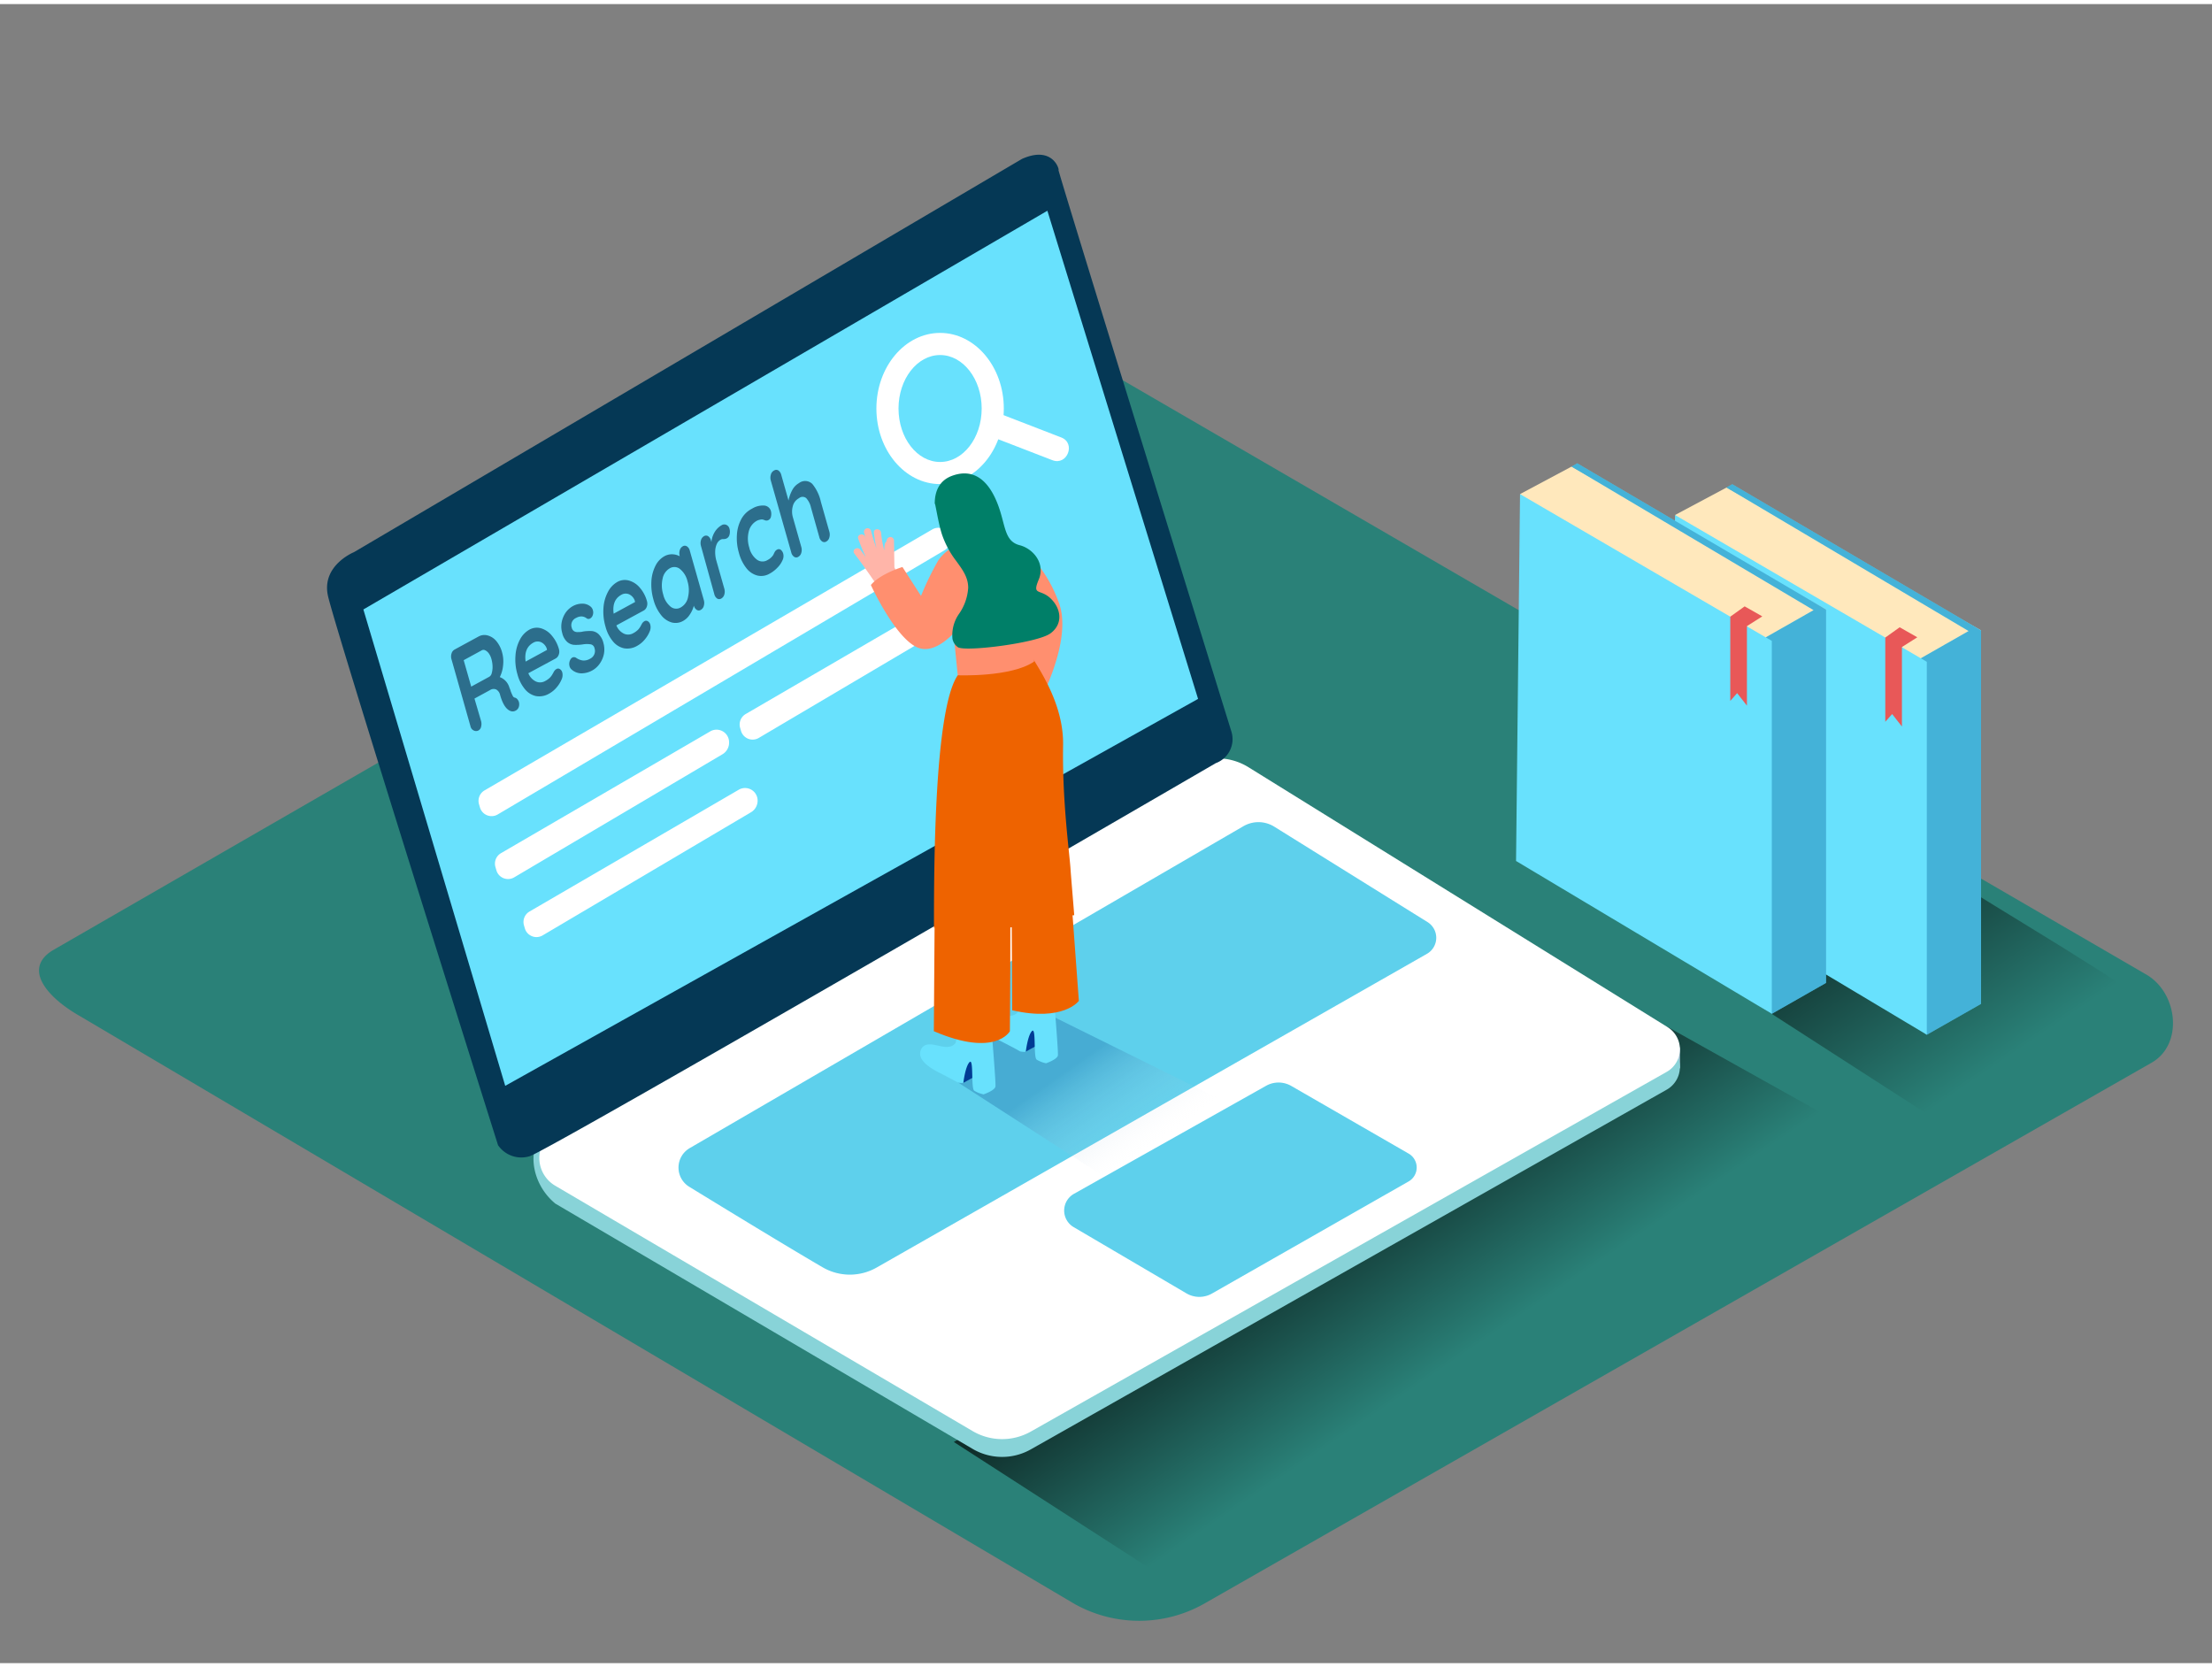
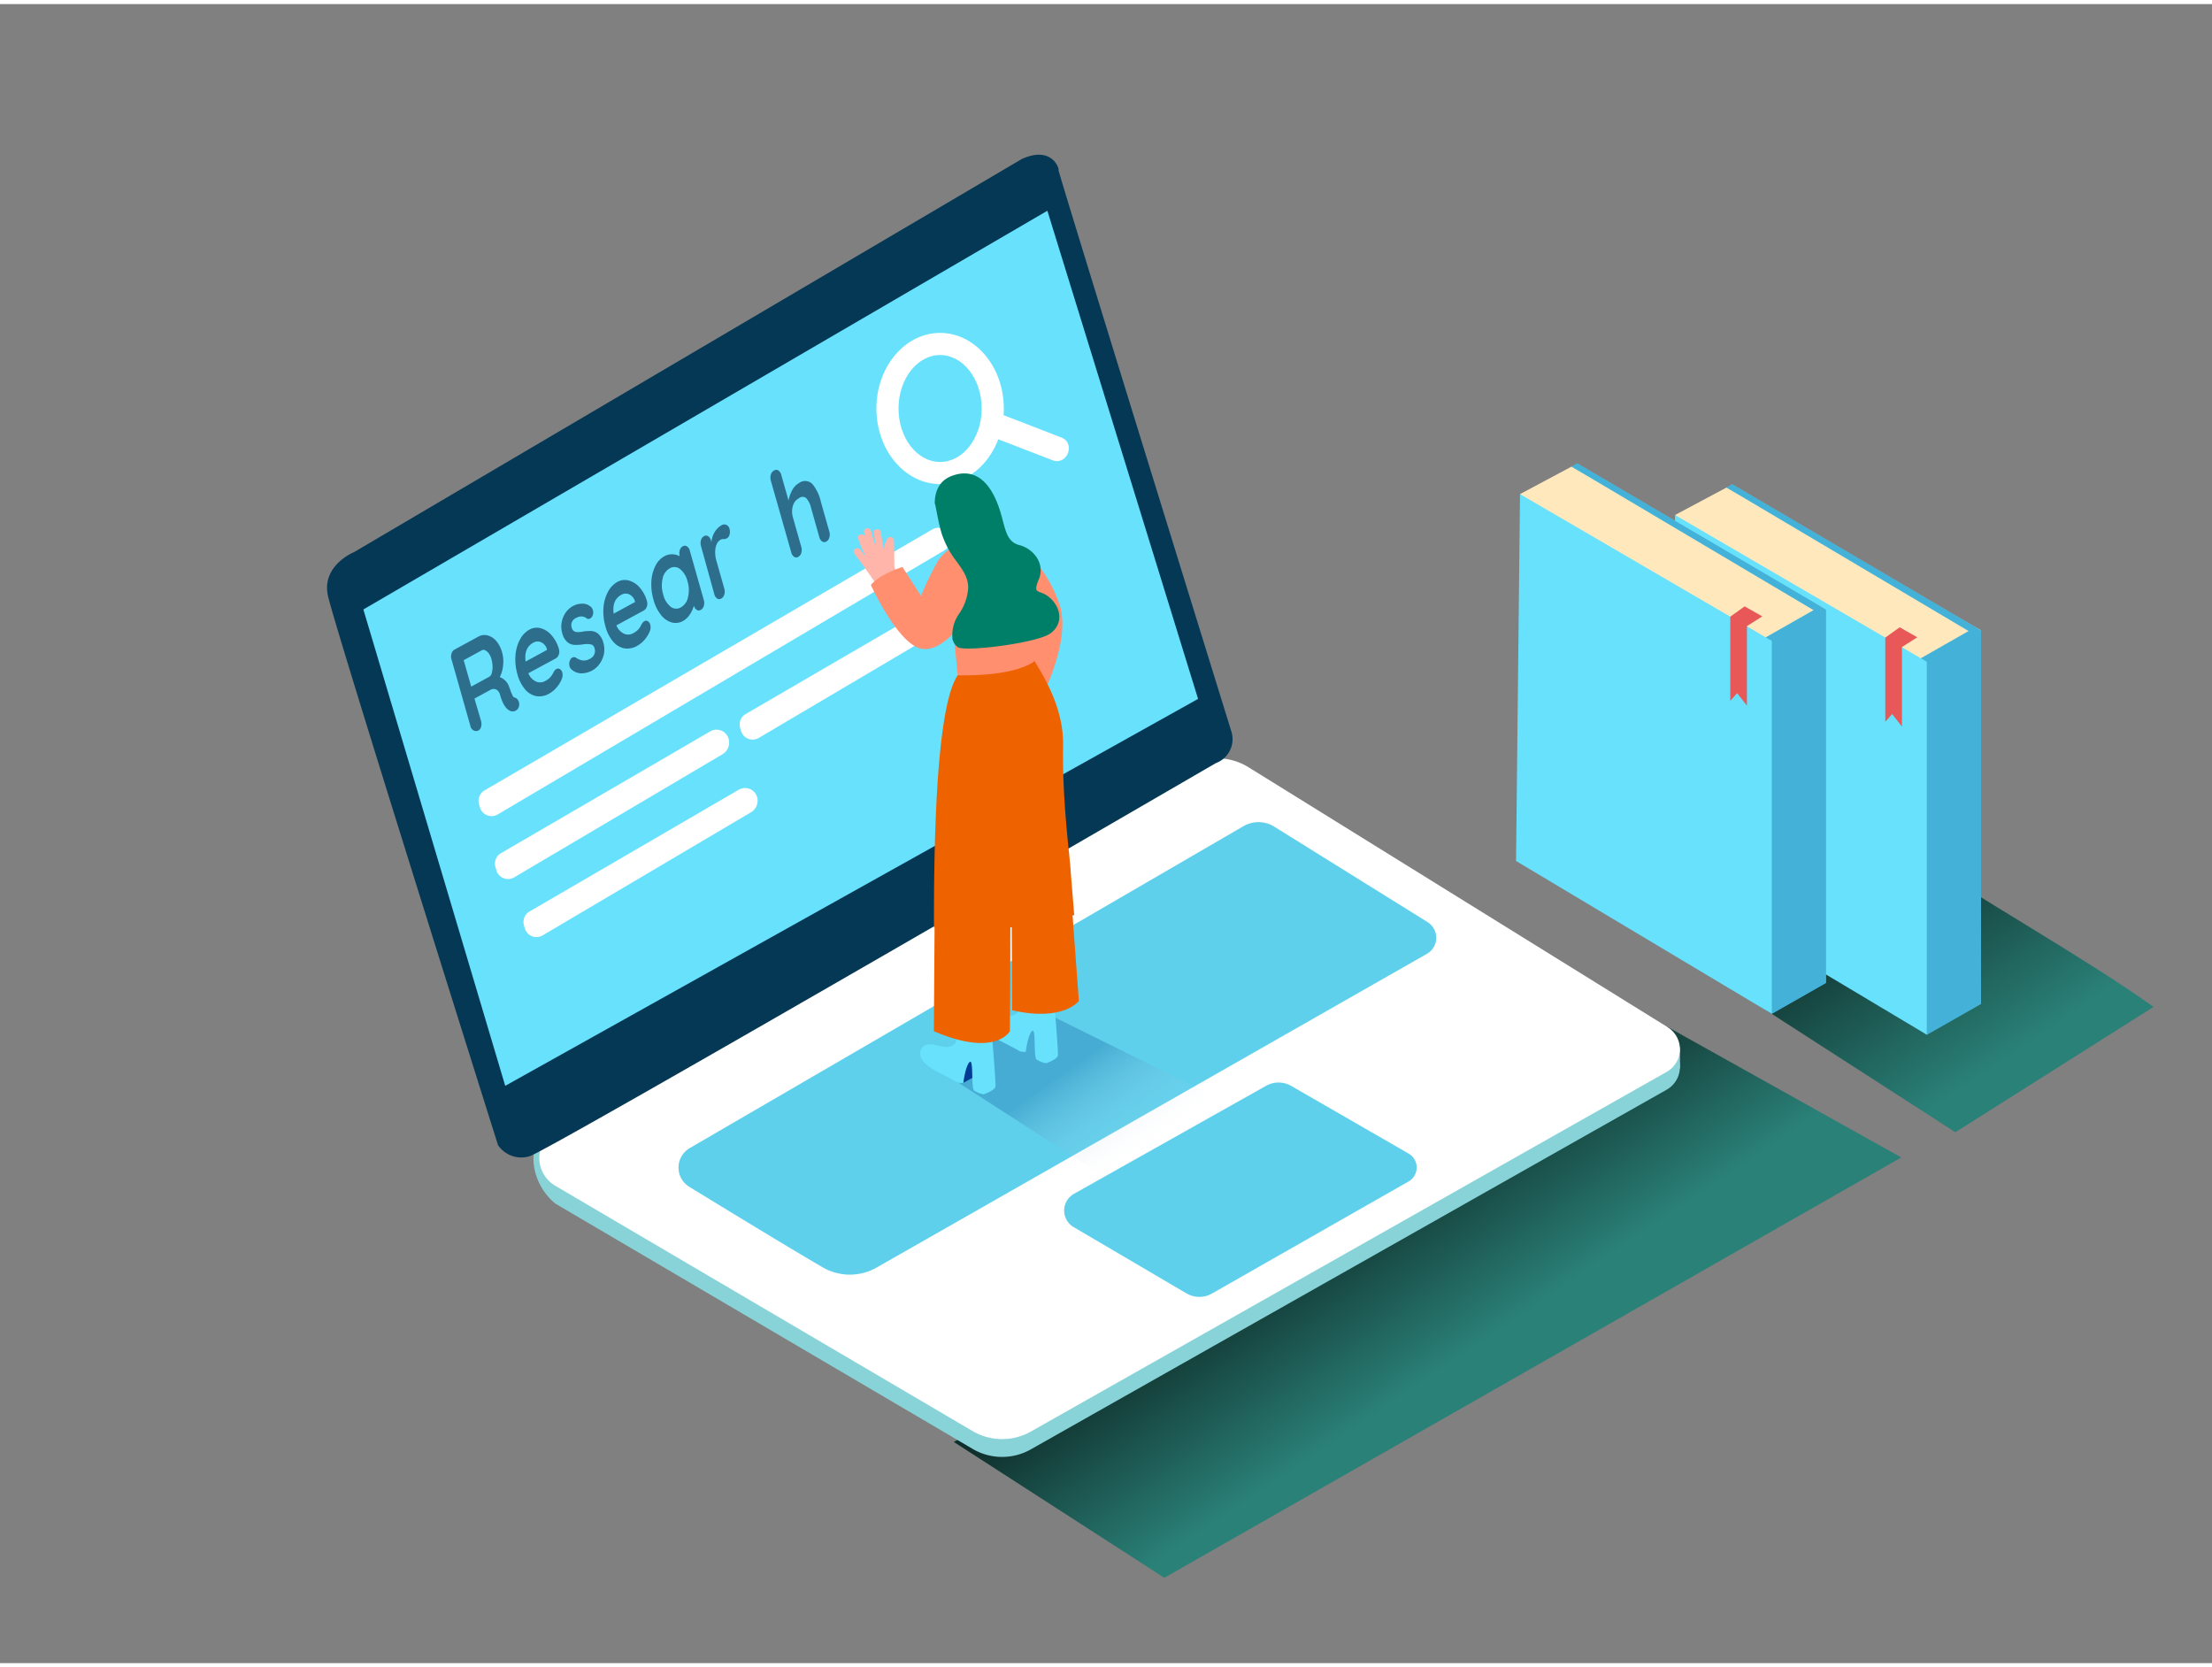
<svg xmlns="http://www.w3.org/2000/svg" xmlns:xlink="http://www.w3.org/1999/xlink" id="Layer_2" data-name="Layer 2" viewBox="0 0 400 300" width="406" height="306" class="illustration styles_illustrationTablet__1DWOa">
  <rect x="0" y="0" width="400" height="300" fill="#808080" stroke="none" />
  <defs>
    <linearGradient id="linear-gradient" x1="358.9" y1="193.35" x2="335.33" y2="158.58" gradientUnits="userSpaceOnUse">
      <stop offset="0" stop-color="#2a8178" />
      <stop offset="1" stop-color="#0f2d2a" />
    </linearGradient>
    <linearGradient id="linear-gradient-2" x1="264.79" y1="244.09" x2="244.53" y2="214.19" xlink:href="#linear-gradient" />
    <linearGradient id="linear-gradient-3" x1="142.23" y1="208.4" x2="154" y2="191.66" gradientTransform="matrix(-1, 0, 0, 1, 348.57, 0)" gradientUnits="userSpaceOnUse">
      <stop offset="0" stop-color="#fff" stop-opacity="0" />
      <stop offset="1" stop-color="#17619e" />
    </linearGradient>
  </defs>
  <title>PP</title>
-   <path d="M194.28,289.28,14.56,183.06c-5.72-3.21-10.63-8.49-5.05-11.94l180.37-104c2.71-1.68,6.82-2.78,9.57-1.18L388.11,175.48c5.72,3.32,6.75,12.6,1,15.93L218,289.11A23.9,23.9,0,0,1,194.28,289.28Z" fill="#2a8178" />
  <path d="M344.29,152.57l-37.06,21.55L353.59,204l35.83-22.66C377.39,172.66,356.53,161,344.29,152.57Z" fill="url(#linear-gradient)" />
  <polyline points="172.48 260.01 210.55 284.57 343.81 208.56 301.56 184.96" fill="url(#linear-gradient-2)" />
  <polyline points="303.79 188.49 303.79 192.37 301.83 194.77" fill="#adcee1" />
  <path d="M225.77,141.22l75.79,47a4.7,4.7,0,0,1-.16,8.08l-115,65.05a10.53,10.53,0,0,1-10.52-.09l-75.45-44.35c-5.48-4.5-5.07-13,0-13.34L214.82,141A10.69,10.69,0,0,1,225.77,141.22Z" fill="#88d3d8" />
  <path d="M225.77,138l75.79,47a4.7,4.7,0,0,1-.16,8.08l-115,65.05a10.53,10.53,0,0,1-10.52-.09l-75.45-44.35a5.84,5.84,0,0,1,0-10.1L214.82,137.8A10.69,10.69,0,0,1,225.77,138Z" fill="#fff" />
  <path d="M222.68,131.56S191.21,30,191.41,30s-1-4.51-6.61-2L64,99.11s-5.86,2.37-4.71,7.83,30.77,99.4,30.77,99.4a5.1,5.1,0,0,0,5.71,2c3.68-1.14,124.08-71.08,124.08-71.08A4.62,4.62,0,0,0,222.68,131.56Z" fill="#053855" />
  <polygon points="189.4 37.37 65.71 109.47 91.36 195.61 216.65 125.64 189.4 37.37" fill="#68e1fd" />
  <path d="M230.43,148.75,258.14,166a3.34,3.34,0,0,1-.11,5.74l-99.46,56.7a9.79,9.79,0,0,1-9.78,0c-6.4-3.73-17.4-10.44-24.14-14.57a4.07,4.07,0,0,1,.08-7c20.12-11.7,85.75-49.87,100.11-58.2A5.41,5.41,0,0,1,230.43,148.75Z" fill="#68e1fd" />
  <path d="M228.94,195.61l-34.75,19.54a3.47,3.47,0,0,0-.05,6l20.43,12a4.61,4.61,0,0,0,4.62,0l35.56-20.27a2.9,2.9,0,0,0,0-5L233.5,195.63A4.61,4.61,0,0,0,228.94,195.61Z" fill="#68e1fd" />
  <path d="M230.43,148.75,258.14,166a3.34,3.34,0,0,1-.11,5.74l-99.46,56.7a9.79,9.79,0,0,1-9.78,0c-6.4-3.73-17.4-10.44-24.14-14.57a4.07,4.07,0,0,1,.08-7c20.12-11.7,85.75-49.87,100.11-58.2A5.41,5.41,0,0,1,230.43,148.75Z" fill="#053855" opacity="0.1" />
  <path d="M228.94,195.61l-34.75,19.54a3.47,3.47,0,0,0-.05,6l20.43,12a4.61,4.61,0,0,0,4.62,0l35.56-20.27a2.9,2.9,0,0,0,0-5L233.5,195.63A4.61,4.61,0,0,0,228.94,195.61Z" fill="#053855" opacity="0.1" />
  <polyline points="168.2 191.75 206.28 216.31 228.08 201.73 189.07 182.41" opacity="0.32" fill="url(#linear-gradient-3)" />
  <path d="M99.77,114.18a6.3,6.3,0,0,1,1.31,2.49,1.6,1.6,0,0,1-.05,1,1.23,1.23,0,0,1-.54.66L95.54,121a2.78,2.78,0,0,0,1.38,1.5,1.83,1.83,0,0,0,1.66-.09,3.43,3.43,0,0,0,.92-.67,3.49,3.49,0,0,0,.45-.64l.21-.38a1.26,1.26,0,0,1,.45-.47.58.58,0,0,1,.63,0,1,1,0,0,1,.44.62,1.9,1.9,0,0,1-.13,1.26,5.43,5.43,0,0,1-.89,1.43,4.84,4.84,0,0,1-1.33,1.11,3.5,3.5,0,0,1-2.41.46,3.56,3.56,0,0,1-2-1.25,7,7,0,0,1-1.34-2.65,9.43,9.43,0,0,1-.36-3.48,7.08,7.08,0,0,1,.82-2.87,4.34,4.34,0,0,1,1.69-1.76,2.75,2.75,0,0,1,2.09-.25A4,4,0,0,1,99.77,114.18Zm-.88,2.57,0-.15a2,2,0,0,0-1-1.19,1.54,1.54,0,0,0-1.44.06c-1.16.63-1.63,1.77-1.4,3.42l3.93-2.14" fill="#2c6e8c" />
  <path d="M93.56,125.71a1.35,1.35,0,0,1,.28.51,1.62,1.62,0,0,1,0,.79,1.13,1.13,0,0,1-.59.75,1.11,1.11,0,0,1-.73.13c-.88-.19-1.58-1.17-2.08-2.94a1.52,1.52,0,0,0-.69-1,1.16,1.16,0,0,0-1.14.1l-2.81,1.53L87,129.67a2,2,0,0,1,0,1,1,1,0,0,1-.48.68.93.93,0,0,1-.86,0,1.08,1.08,0,0,1-.58-.75L81.65,118.5a1.79,1.79,0,0,1,0-1.06,1.18,1.18,0,0,1,.55-.72l4.32-2.35a2.19,2.19,0,0,1,1.64-.21,3.1,3.1,0,0,1,1.57,1,5.36,5.36,0,0,1,1.07,2.09,6.13,6.13,0,0,1,.18,2.28,6,6,0,0,1-.6,2.17,2.85,2.85,0,0,1,1.74,1.92,3.86,3.86,0,0,1,.23.63,8.37,8.37,0,0,0,.39.88.53.53,0,0,0,.39.29A.84.84,0,0,1,93.56,125.71Zm-4.49-5.92a5.31,5.31,0,0,0-.21-1.38,3.12,3.12,0,0,0-.47-1,1.75,1.75,0,0,0-.65-.56.66.66,0,0,0-.61,0l-3.28,1.79,1.36,4.78,3.28-1.79a1,1,0,0,0,.43-.64,4,4,0,0,0,.15-1.2" fill="#2c6e8c" />
  <path d="M115.69,105.52A6.21,6.21,0,0,1,117,108a1.6,1.6,0,0,1-.05,1,1.21,1.21,0,0,1-.54.66l-4.95,2.69a2.78,2.78,0,0,0,1.38,1.5,1.82,1.82,0,0,0,1.65-.08,3.4,3.4,0,0,0,.92-.67,3.31,3.31,0,0,0,.45-.64l.21-.39a1.24,1.24,0,0,1,.45-.47.57.57,0,0,1,.63,0,1,1,0,0,1,.44.62,1.89,1.89,0,0,1-.12,1.26,5.37,5.37,0,0,1-.89,1.44,4.8,4.8,0,0,1-1.33,1.11,3.52,3.52,0,0,1-2.41.46,3.58,3.58,0,0,1-2-1.25,6.86,6.86,0,0,1-1.34-2.65,9.55,9.55,0,0,1-.37-3.47,7.1,7.1,0,0,1,.83-2.87,4.32,4.32,0,0,1,1.68-1.76,2.74,2.74,0,0,1,2.09-.25A4,4,0,0,1,115.69,105.52Zm-.88,2.57,0-.15a2,2,0,0,0-1-1.19,1.54,1.54,0,0,0-1.44.06q-1.74.94-1.4,3.42l3.93-2.14" fill="#2c6e8c" />
  <path d="M103.61,108.85a3.52,3.52,0,0,1,1.65-.43,2.3,2.3,0,0,1,1.54.53,1.23,1.23,0,0,1,.41.65,1.42,1.42,0,0,1-.06,1,1,1,0,0,1-.42.49.57.57,0,0,1-.62,0,1.64,1.64,0,0,0-.91-.36,1.92,1.92,0,0,0-1,.26,1.42,1.42,0,0,0-.81,1.78,1,1,0,0,0,.42.63,1.19,1.19,0,0,0,.66.16c.24,0,.59,0,1-.11a8.21,8.21,0,0,1,1.54-.08,2.09,2.09,0,0,1,1.21.54,3.3,3.3,0,0,1,.9,1.63,4.23,4.23,0,0,1,.08,2,4.63,4.63,0,0,1-.78,1.77,4,4,0,0,1-1.29,1.17,4.08,4.08,0,0,1-2,.54,2.68,2.68,0,0,1-1.82-.74,1.12,1.12,0,0,1-.32-.55,1.57,1.57,0,0,1,.13-1.15.93.93,0,0,1,.38-.42.68.68,0,0,1,.72.08,2.78,2.78,0,0,0,1.21.46,2.25,2.25,0,0,0,1.27-.32,1.55,1.55,0,0,0,.81-1.89.88.88,0,0,0-.66-.71,4.42,4.42,0,0,0-1.42,0,8.19,8.19,0,0,1-1.61.09,2.16,2.16,0,0,1-1.23-.51,3.07,3.07,0,0,1-.92-1.63,4.16,4.16,0,0,1-.09-2,4.67,4.67,0,0,1,.75-1.75A4,4,0,0,1,103.61,108.85Z" fill="#2c6e8c" />
  <path d="M140,84.33a.7.7,0,0,1,.75,0,1.33,1.33,0,0,1,.52.78l1.32,4.66a6.54,6.54,0,0,1,.66-1.86,3.1,3.1,0,0,1,1.23-1.29,1.84,1.84,0,0,1,2.42.16A7.7,7.7,0,0,1,148.44,90l1.53,5.4a1.84,1.84,0,0,1,0,1.06,1.14,1.14,0,0,1-.54.72.69.69,0,0,1-.75,0,1.28,1.28,0,0,1-.52-.78L146.64,91a3.66,3.66,0,0,0-.84-1.65,1,1,0,0,0-1.32,0,2.23,2.23,0,0,0-1.11,1.42,3.67,3.67,0,0,0,0,2l1.53,5.4a1.89,1.89,0,0,1,0,1.06,1.16,1.16,0,0,1-.54.72.69.69,0,0,1-.75,0,1.28,1.28,0,0,1-.52-.78l-3.7-13a1.86,1.86,0,0,1,0-1.06A1.14,1.14,0,0,1,140,84.33Z" fill="#2c6e8c" />
-   <path d="M136,91.24a3.7,3.7,0,0,1,2.22-.56,1.36,1.36,0,0,1,1.2,1.06,2,2,0,0,1,0,.92.89.89,0,0,1-.42.62.82.82,0,0,1-.41.12,1.36,1.36,0,0,1-.36-.09,2,2,0,0,0-.36-.12,1.55,1.55,0,0,0-.49.06,1.91,1.91,0,0,0-.5.17,3,3,0,0,0-1.48,1.94,5.36,5.36,0,0,0,.09,2.91,3.77,3.77,0,0,0,1.36,2.17,1.7,1.7,0,0,0,1.93.1,2.74,2.74,0,0,0,1-.85,2.38,2.38,0,0,0,.18-.35,2.7,2.7,0,0,1,.22-.4.88.88,0,0,1,.31-.27.61.61,0,0,1,.69,0,1.32,1.32,0,0,1,.46.75,1.73,1.73,0,0,1-.15,1.18,4.28,4.28,0,0,1-.91,1.31,5.46,5.46,0,0,1-1.39,1.07,3,3,0,0,1-2.25.35,3.73,3.73,0,0,1-2-1.37,7.59,7.59,0,0,1-1.32-2.72,9.41,9.41,0,0,1-.36-3.31,6.82,6.82,0,0,1,.81-2.84A4.54,4.54,0,0,1,136,91.24Z" fill="#2c6e8c" />
  <path d="M130.5,94.23a.91.91,0,0,1,.86-.05,1,1,0,0,1,.55.68,2,2,0,0,1,0,1.12,1,1,0,0,1-.48.63,1.14,1.14,0,0,1-.55.13l-.23,0a1,1,0,0,0-.36.12,1.71,1.71,0,0,0-.66.74,3.46,3.46,0,0,0-.3,1.35,5.57,5.57,0,0,0,.23,1.76l1.42,5a1.88,1.88,0,0,1,0,1.06,1.16,1.16,0,0,1-.55.72.7.7,0,0,1-.75,0,1.32,1.32,0,0,1-.51-.79L126.76,98a1.91,1.91,0,0,1,0-1.06,1.16,1.16,0,0,1,.54-.72.71.71,0,0,1,.76,0,1.34,1.34,0,0,1,.51.79l.08.27a4.17,4.17,0,0,1,.62-1.86A3.45,3.45,0,0,1,130.5,94.23Z" fill="#2c6e8c" />
  <path d="M124.22,98.06a1.26,1.26,0,0,1,.52.79l2.53,8.91a1.84,1.84,0,0,1,0,1.06,1.14,1.14,0,0,1-.54.72.68.68,0,0,1-.74,0,1.29,1.29,0,0,1-.52-.76,5,5,0,0,1-.72,1.59,3.39,3.39,0,0,1-1.22,1.17,2.74,2.74,0,0,1-2.09.27,3.8,3.8,0,0,1-1.92-1.36,7.5,7.5,0,0,1-1.35-2.75,9.9,9.9,0,0,1-.38-3.29,7,7,0,0,1,.72-2.8,4,4,0,0,1,1.62-1.76,2.81,2.81,0,0,1,1.45-.36,3,3,0,0,1,1.34.36,1.92,1.92,0,0,1,0-1.08,1.16,1.16,0,0,1,.54-.72A.7.7,0,0,1,124.22,98.06Zm.2,9.16a5.44,5.44,0,0,0-.1-2.85,4,4,0,0,0-1.34-2.2,1.61,1.61,0,0,0-1.87-.14,2.72,2.72,0,0,0-1.29,1.86,5.55,5.55,0,0,0,.11,2.87,4,4,0,0,0,1.32,2.19,1.6,1.6,0,0,0,1.87.14,2.7,2.7,0,0,0,1.3-1.86" fill="#2c6e8c" />
  <path d="M87.58,142.21l81-47.21a2.19,2.19,0,0,1,3.21,1.3h0a2.19,2.19,0,0,1-1,2.47L90,146.54a2.19,2.19,0,0,1-3.21-1.27l-.16-.55A2.19,2.19,0,0,1,87.58,142.21Z" fill="#fff" />
  <path d="M170,86.8c-6.35,0-11.52-6.13-11.52-13.67S163.65,59.46,170,59.46s11.52,6.13,11.52,13.67S176.35,86.8,170,86.8Zm0-23.34c-4.14,0-7.52,4.34-7.52,9.67s3.37,9.67,7.52,9.67,7.52-4.34,7.52-9.67S174.14,63.46,170,63.46Z" fill="#fff" />
  <path d="M191.92,78.37l-10.68-4.13c-2.65-1-4.26,3.09-1.61,4.11l10.68,4.13C193,83.51,194.58,79.4,191.92,78.37Z" fill="#fff" />
  <path d="M128.39,131.54l-37.8,22a2.19,2.19,0,0,0-1,2.5l.16.55A2.19,2.19,0,0,0,93,157.9l37.65-22.25a2.43,2.43,0,0,0,1.19-2.23v-.05A2.27,2.27,0,0,0,128.39,131.54Z" fill="#fff" />
  <path d="M172.64,106.38l-37.8,22a2.19,2.19,0,0,0-1,2.5l.16.55a2.19,2.19,0,0,0,3.21,1.27l37.65-22.25a2.43,2.43,0,0,0,1.19-2.23v-.05A2.27,2.27,0,0,0,172.64,106.38Z" fill="#fff" />
  <path d="M133.55,142.09l-37.8,22a2.19,2.19,0,0,0-1,2.5l.16.55a2.19,2.19,0,0,0,3.21,1.27l37.65-22.25A2.43,2.43,0,0,0,137,144v-.05A2.27,2.27,0,0,0,133.55,142.09Z" fill="#fff" />
  <path d="M184.37,97.87a24.52,24.52,0,0,1,7.14,10.47c2.51,6.92-3.76,18.24-3.76,18.24L178,118.87" fill="#ff8f6f" />
-   <path d="M185.45,189.44,188.1,188l-.67-3.78s-3.94.37-4.29,1.78" fill="#003b94" />
  <path d="M184.45,189.38c-.6-.36-1.22-.69-1.83-1-1.53-.84-3.74-1.7-4.68-3.27a1.82,1.82,0,0,1,.12-2.05c1.39-1.68,4.42,1.08,6-.78.31-.37.45-6.19.45-6.19l5.9,1.59s1,11.7.89,12.43-2.14,1.42-2.14,1.42a5.23,5.23,0,0,1-1.7-.66c-.62-.45-.06-5.94-.84-5.17s-1.13,3.77-1.13,3.77A4.06,4.06,0,0,1,184.45,189.38Z" fill="#68e1fd" />
  <path d="M174.16,195.09l2.65-1.46-.67-3.78s-3.94.37-4.29,1.78" fill="#003b94" />
  <path d="M173.16,195c-.6-.36-1.22-.69-1.83-1-1.53-.84-3.74-1.7-4.68-3.27a1.82,1.82,0,0,1,.12-2.05c1.39-1.68,4.42,1.08,6-.78.31-.37.45-6.19.45-6.19l5.9,1.59s1,11.7.89,12.43-2.14,1.42-2.14,1.42a5.23,5.23,0,0,1-1.7-.66c-.62-.45-.06-5.94-.84-5.17s-1.13,3.77-1.13,3.77A4.06,4.06,0,0,1,173.16,195Z" fill="#68e1fd" />
  <path d="M193.38,157l1.71,23.25s-2.76,3.82-12.05,1.7h0l-.09-15.68" fill="#ee6300" />
  <path d="M182.62,161.65c.2,2,0,24.08,0,24.08s-2.57,4.81-13.75,0L169,167" fill="#ee6300" />
  <path d="M194.25,164.72c-.76.52-1-2.18-1.82-1.72a45.32,45.32,0,0,1-9.17,4l-.07,0a.63.63,0,0,0-.85.31,48.45,48.45,0,0,1-6,1.36c-2.61.42-4.77-1.51-7.45-1.65,0-10.26,0-39.5,4.32-45.68L186.11,117c.06,1.07,6.28,8.27,6.13,17-.17,9.89,1.12,19.23,1.34,22.32C193.61,157,194.22,164.16,194.25,164.72Z" fill="#ee6300" />
  <path d="M172,109.59l1.19,11.78s9.65.39,13.81-2.48v-10" fill="#ff8f6f" />
  <path d="M155.58,98.68l1,1.34a32.32,32.32,0,0,1-1.39-3.36c-.27-.78,1-1.09,1.25-.31l.14.4q-.18-.62-.34-1.25a.65.65,0,0,1,1.25-.31,33.57,33.57,0,0,0,1,3.22,23,23,0,0,1-.46-2.84c-.08-.82,1.21-.79,1.29,0a20.45,20.45,0,0,0,.58,3.22q0-.55.1-1.1a.65.65,0,0,1,.27-.46c0-.14.08-.29.13-.43a.65.65,0,0,1,1.26.19l.08,4.87a5.8,5.8,0,0,0,.91,1.39,22.51,22.51,0,0,0-1.8,1.4,18.55,18.55,0,0,0-1.47,1.41q-.62-.77-1.2-1.58a.7.7,0,0,1-.12-.14q-1.73-2.56-3.58-5C154,98.65,155.09,98,155.58,98.68Z" fill="#ffb5a9" />
  <path d="M176,96.54s-4.56,1.23-6.4,4.18a52.11,52.11,0,0,0-3.05,6.3l-3.36-5.23s-4.08,1.25-5.71,3.26c0,0,4.85,10.6,9.07,11.5s8.7-6.28,8.7-6.28.93,3,.75-.2" fill="#ff8f6f" />
  <path d="M173.41,110.28a9.23,9.23,0,0,0,1.67-4.74c0-1.94-1.08-3.33-2.16-4.83a16.85,16.85,0,0,1-2.6-4.86c-.54-1.73-.83-3.53-1.2-5.31a.52.52,0,0,0-.09-.22c0-2.13.77-4.13,3.08-5,6-2.24,8.23,4.46,9,7.23s1,4.72,3.31,5.31,4.67,3.2,3.42,6.19.24,1.61,2.14,3.42,2.33,4.62-.05,6.34-15.23,3.34-16.69,2.5a2.45,2.45,0,0,1-1-1.51A6.71,6.71,0,0,1,173.41,110.28Z" fill="#007f68" />
  <polyline points="312.22 87.42 302.9 92.39 328.34 116.34 350.77 123.39 358.24 113.26" fill="#ffe8bc" />
  <polyline points="347.34 118.3 355.99 113.37 312.22 87.42 313.25 86.82 358.24 113.26 358.24 180.79 348.43 186.37 344.68 182.47" fill="#68e1fd" />
  <polyline points="347.34 118.3 355.99 113.37 312.22 87.42 313.25 86.82 358.24 113.26 358.24 180.79 348.43 186.37 344.68 182.47" fill="#1371a5" opacity="0.42" />
  <polygon points="302.9 92.39 348.43 118.93 348.43 186.37 302.18 158.73 302.9 92.39" fill="#68e1fd" />
  <polygon points="346.71 114.5 343.93 116.26 343.93 130.64 342.16 128.38 340.92 129.78 340.92 114.55 343.52 112.69 346.71 114.5" fill="#e85858" />
  <polyline points="284.19 83.63 274.87 88.61 300.31 112.56 322.75 119.61 330.21 109.48" fill="#ffe8bc" />
  <polyline points="319.31 114.51 327.96 109.59 284.19 83.63 285.22 83.04 330.21 109.48 330.21 177 320.4 182.59 316.65 178.68" fill="#68e1fd" />
  <polyline points="319.31 114.51 327.96 109.59 284.19 83.63 285.22 83.04 330.21 109.48 330.21 177 320.4 182.59 316.65 178.68" fill="#1371a5" opacity="0.42" />
  <polygon points="274.87 88.61 320.4 115.15 320.4 182.59 274.15 154.95 274.87 88.61" fill="#68e1fd" />
  <polygon points="318.68 110.72 315.9 112.48 315.9 126.86 314.13 124.6 312.89 126 312.89 110.77 315.49 108.91 318.68 110.72" fill="#e85858" />
</svg>